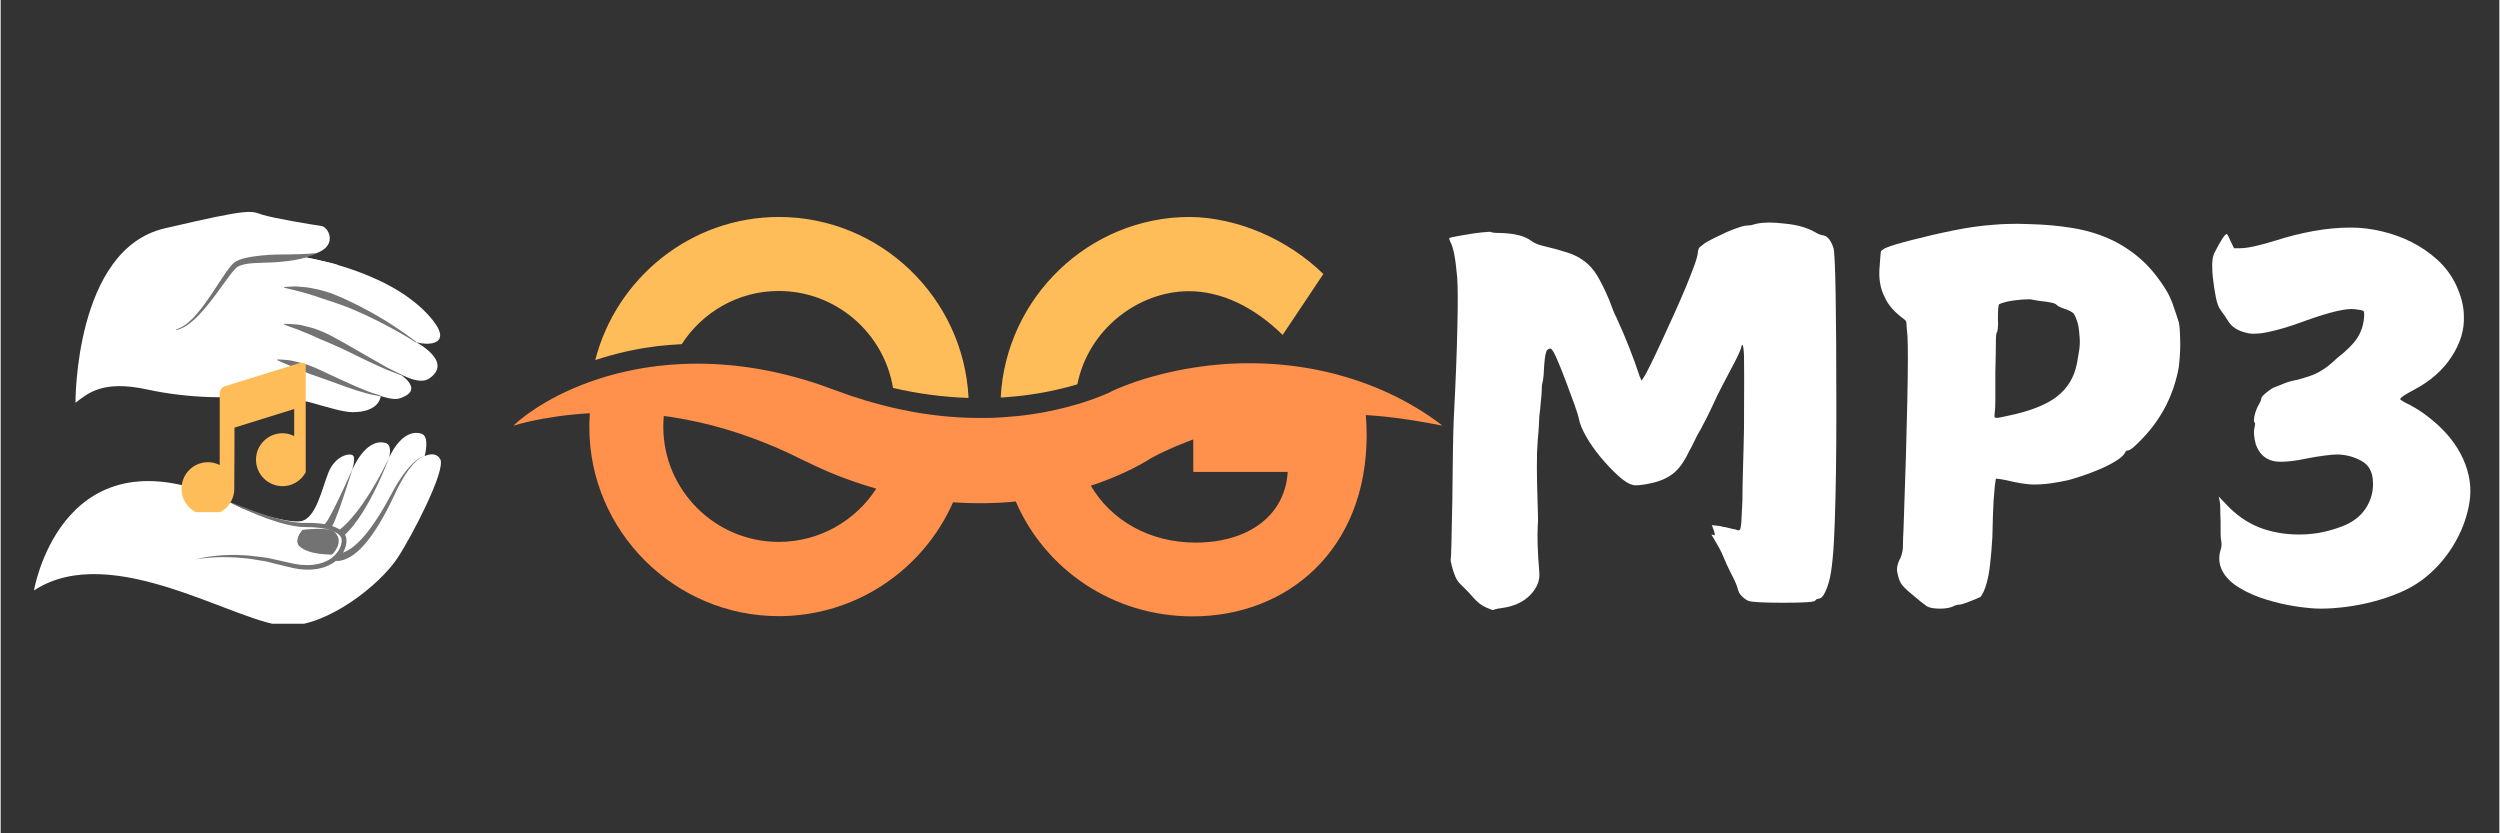
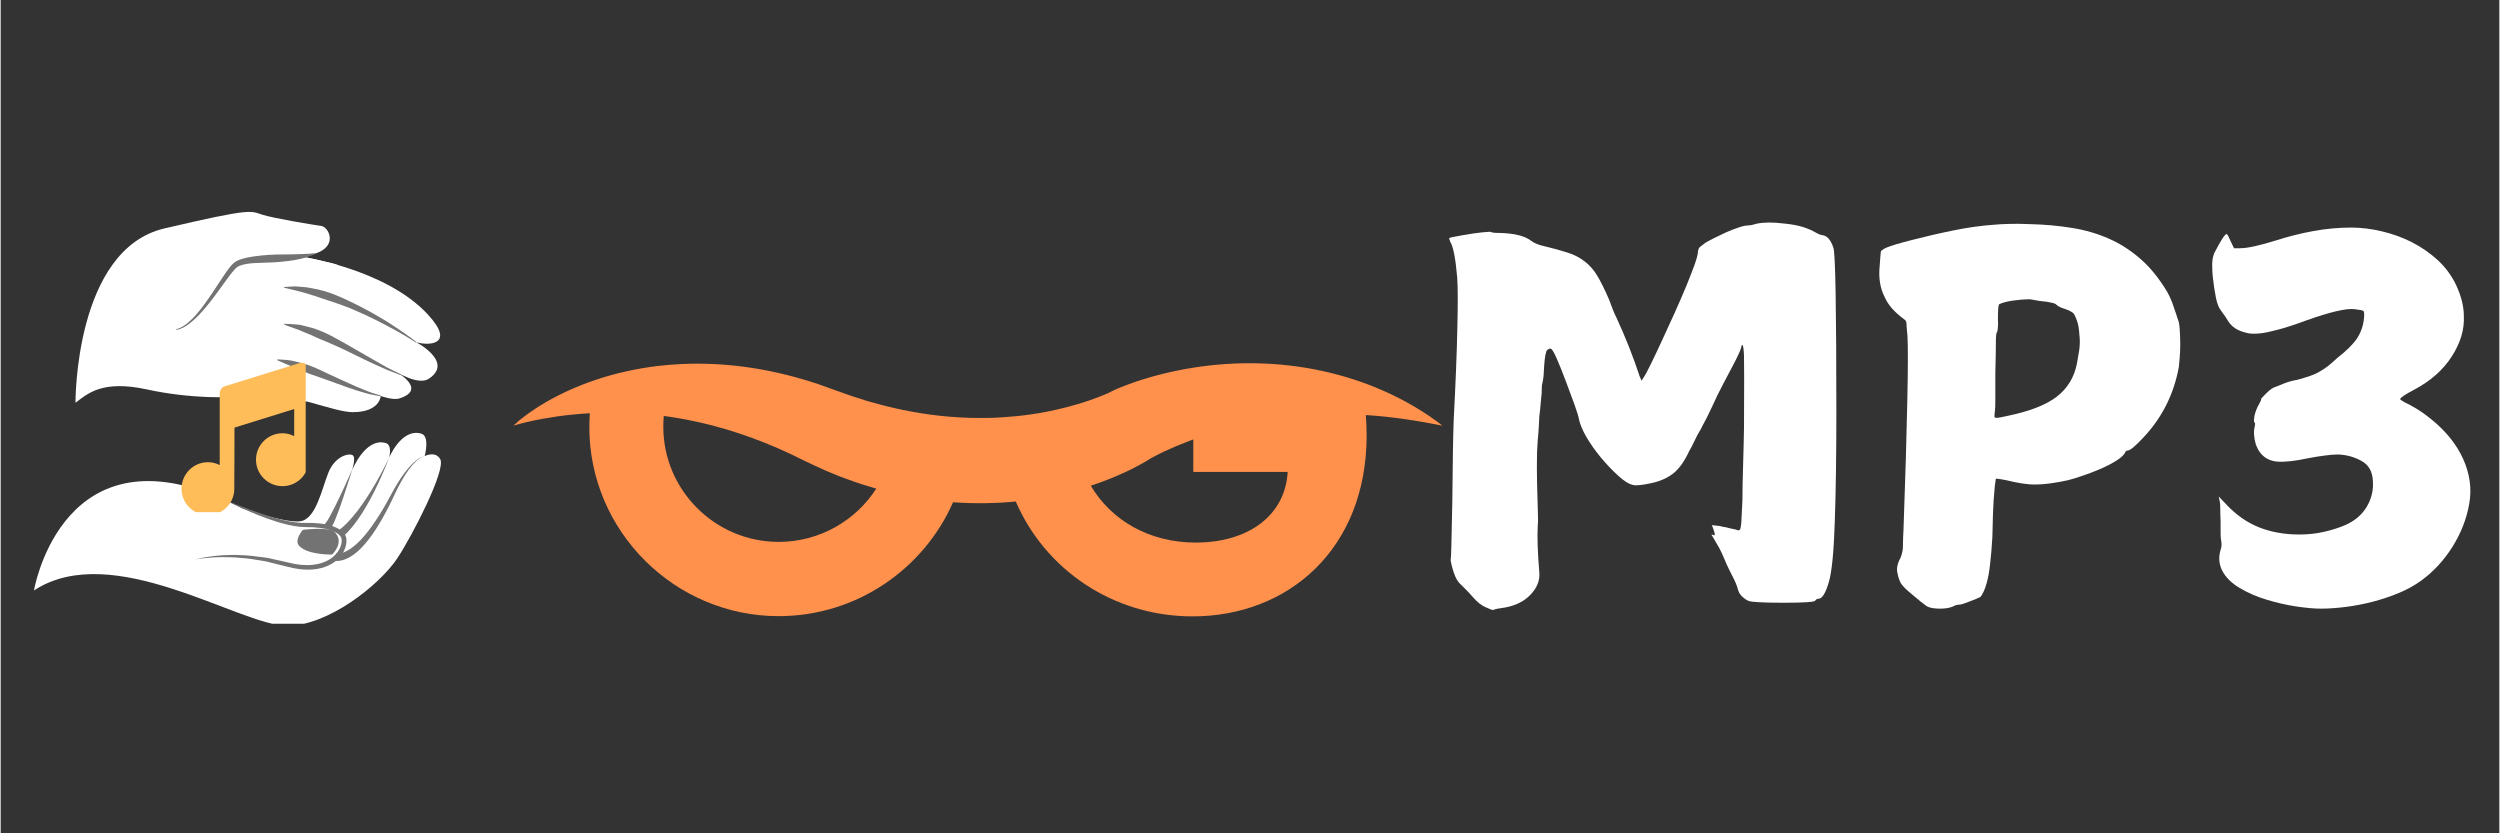
<svg xmlns="http://www.w3.org/2000/svg" width="300" zoomAndPan="magnify" viewBox="0 0 224.88 75" height="100" preserveAspectRatio="xMidYMid meet" version="1.0">
  <rect x="0" y="0" width="224.88" height="75" fill="#333333" stroke="none" />
  <defs>
    <g />
    <clipPath id="736d43c96a">
      <path d="M 53 19.469 L 120 19.469 L 120 36 L 53 36 Z M 53 19.469 " clip-rule="nonzero" />
    </clipPath>
    <clipPath id="a4562f3d52">
      <path d="M 46.148 32 L 130 32 L 130 55.449 L 46.148 55.449 Z M 46.148 32 " clip-rule="nonzero" />
    </clipPath>
    <clipPath id="c81de3f5d1">
      <path d="M 3 38 L 40 38 L 40 56.137 L 3 56.137 Z M 3 38 " clip-rule="nonzero" />
    </clipPath>
    <clipPath id="5f15bae995">
      <path d="M 16.211 32.602 L 27.453 32.602 L 27.453 46.094 L 16.211 46.094 Z M 16.211 32.602 " clip-rule="nonzero" />
    </clipPath>
  </defs>
  <g clip-path="url(#736d43c96a)">
-     <path fill="#ffbd59" d="M 87.109 35.812 C 84.84 35.742 82.566 35.438 80.312 34.914 C 79.496 29.973 75.188 26.188 70.023 26.188 C 66.371 26.188 63.148 28.098 61.297 30.973 C 60.566 31.008 59.844 31.07 59.125 31.148 C 58.887 31.18 58.645 31.215 58.406 31.25 C 58.168 31.285 57.93 31.312 57.688 31.359 C 57.215 31.449 56.738 31.527 56.27 31.641 C 55.336 31.852 54.414 32.109 53.512 32.41 C 55.402 25.02 62.113 19.527 70.043 19.527 C 79.152 19.527 86.672 26.773 87.109 35.812 Z M 107.027 19.527 C 97.934 19.527 90.461 26.789 90.004 35.777 L 90.355 35.758 C 91.145 35.699 91.934 35.625 92.715 35.504 C 93.109 35.453 93.496 35.379 93.887 35.316 C 94.273 35.238 94.66 35.164 95.043 35.074 C 95.672 34.938 96.293 34.77 96.902 34.59 C 97.902 29.578 102.449 26.207 106.945 26.207 C 109.879 26.207 112.812 27.633 115.379 30.141 L 119.043 24.66 C 115.828 21.523 111.285 19.566 107.027 19.527 Z M 107.027 19.527 " fill-opacity="1" fill-rule="nonzero" />
-   </g>
+     </g>
  <g clip-path="url(#a4562f3d52)">
    <path fill="#ff914d" d="M 129.762 38.309 C 128.305 37.172 126.691 36.215 124.988 35.414 C 123.281 34.617 121.477 33.988 119.613 33.539 C 115.879 32.637 111.922 32.457 108.035 32.988 C 107.551 33.055 107.062 33.133 106.578 33.219 C 106.094 33.312 105.609 33.406 105.129 33.516 C 104.164 33.742 103.203 34.004 102.242 34.324 C 101.766 34.492 101.285 34.66 100.793 34.863 L 100.418 35.02 L 100.223 35.105 L 100.113 35.156 L 99.996 35.215 L 99.922 35.258 L 99.848 35.297 C 99.836 35.301 99.836 35.301 99.828 35.305 L 99.789 35.324 L 99.688 35.371 L 99.453 35.473 C 99.129 35.613 98.777 35.75 98.418 35.879 C 98.062 36.016 97.691 36.137 97.32 36.254 C 97.184 36.301 97.047 36.34 96.906 36.379 C 96.297 36.559 95.676 36.727 95.047 36.863 C 94.664 36.953 94.277 37.027 93.891 37.105 C 93.5 37.168 93.113 37.246 92.719 37.293 C 91.938 37.414 91.148 37.488 90.359 37.543 L 90.008 37.566 L 89.766 37.578 L 89.469 37.598 L 89.172 37.605 L 88.578 37.617 C 88.379 37.625 88.18 37.613 87.98 37.617 C 87.691 37.617 87.402 37.609 87.113 37.602 C 84.84 37.531 82.566 37.223 80.316 36.699 C 79.699 36.559 79.09 36.398 78.484 36.227 L 77.895 36.062 L 77.312 35.871 C 76.922 35.75 76.527 35.633 76.141 35.488 L 73.566 34.566 C 71.711 33.949 69.805 33.465 67.875 33.152 C 65.938 32.84 63.98 32.695 62.031 32.738 C 61.789 32.742 61.543 32.75 61.297 32.762 C 60.57 32.793 59.844 32.859 59.125 32.938 C 58.887 32.965 58.648 33.004 58.406 33.035 C 58.168 33.07 57.93 33.102 57.691 33.148 C 57.215 33.238 56.742 33.316 56.273 33.43 C 55.336 33.637 54.418 33.895 53.516 34.199 C 52.605 34.504 51.719 34.859 50.859 35.262 C 50 35.664 49.172 36.109 48.379 36.613 C 47.59 37.125 46.82 37.664 46.148 38.309 C 47.035 38.043 47.918 37.848 48.801 37.688 C 49.684 37.527 50.562 37.402 51.438 37.316 C 51.969 37.262 52.496 37.219 53.023 37.191 C 52.996 37.605 52.98 38.023 52.98 38.445 C 52.98 47.797 60.656 55.453 70.023 55.453 C 77.02 55.453 83.07 51.219 85.715 45.203 C 85.953 45.223 86.191 45.238 86.43 45.246 L 87.184 45.277 C 87.438 45.285 87.688 45.285 87.938 45.289 C 88.191 45.289 88.441 45.293 88.695 45.285 L 89.449 45.262 L 89.828 45.25 L 90.207 45.227 L 90.961 45.172 C 91.094 45.16 91.227 45.148 91.359 45.133 C 93.973 51.199 100.051 55.473 107.277 55.473 C 115.832 55.473 122.938 49.465 122.938 39.16 C 122.938 38.57 122.91 37.969 122.863 37.355 C 123.379 37.387 123.895 37.43 124.41 37.48 C 126.168 37.652 127.945 37.949 129.762 38.309 Z M 70.023 48.77 C 64.301 48.77 59.637 44.109 59.637 38.406 C 59.637 38.082 59.652 37.758 59.68 37.438 L 59.793 37.453 C 60 37.477 60.207 37.504 60.414 37.539 L 61.039 37.645 C 61.242 37.672 61.449 37.715 61.656 37.754 C 63.301 38.066 64.906 38.488 66.477 39.012 C 68.047 39.535 69.578 40.148 71.074 40.852 L 72.188 41.395 L 72.488 41.539 L 72.816 41.695 L 73.484 42.008 C 73.926 42.223 74.379 42.406 74.832 42.598 L 75.516 42.875 L 76.211 43.133 C 77.062 43.449 77.926 43.727 78.805 43.977 C 76.953 46.855 73.707 48.77 70.023 48.77 Z M 107.559 48.832 C 103.301 48.832 99.914 46.77 98.113 43.715 C 98.68 43.527 99.242 43.328 99.797 43.102 C 100.27 42.91 100.742 42.715 101.215 42.492 C 101.688 42.273 102.152 42.035 102.633 41.77 C 102.75 41.707 102.875 41.633 102.996 41.562 L 103.191 41.449 L 103.301 41.383 L 103.352 41.352 L 103.359 41.348 C 103.359 41.348 103.355 41.348 103.355 41.348 L 103.316 41.371 C 103.312 41.371 103.305 41.375 103.297 41.379 L 103.312 41.371 L 103.355 41.344 L 103.461 41.281 L 103.695 41.148 C 104.02 40.973 104.375 40.797 104.73 40.629 C 105.445 40.293 106.195 39.977 106.957 39.691 C 107.082 39.641 107.211 39.598 107.336 39.547 L 107.336 42.477 L 115.832 42.477 C 115.605 46.43 112.242 48.832 107.559 48.832 Z M 107.559 48.832 " fill-opacity="1" fill-rule="nonzero" />
  </g>
  <path fill="#ffffff" d="M 6.734 36.25 C 6.734 36.25 6.641 22.457 14.738 20.559 C 22.836 18.66 22.477 18.996 23.574 19.332 C 24.676 19.668 28.082 20.227 28.863 20.336 C 29.645 20.449 30.707 22.793 26.91 23.074 C 26.91 23.074 34.621 24.137 38.469 28.328 C 40.98 31.062 38.496 31.137 37.379 30.789 C 37.379 30.789 40.812 32.566 38.543 34.082 C 37.578 34.727 35.602 33.457 35.602 33.457 C 35.602 33.457 38.449 35.051 35.883 35.859 C 35.293 36.043 34.207 35.637 34.207 35.637 C 34.207 35.637 34.152 37.09 31.695 37.094 C 29.961 37.102 26.141 35.301 23.477 35.578 C 20.812 35.859 17.055 35.895 13.176 35.051 C 9.156 34.176 7.836 35.414 6.734 36.25 " fill-opacity="1" fill-rule="nonzero" />
  <path fill="#ffffff" d="M 20.012 32.754 C 20.535 33.297 20.707 33.852 20.867 34.57 C 20.824 34.367 21.023 34.066 21.09 33.871 C 21.598 32.367 21.578 30.629 21.789 29.062 C 21.973 27.715 22.41 26.062 23.516 25.188 C 24.551 24.367 25.883 23.93 27.191 23.863 C 27.758 23.836 28.328 23.801 28.898 23.793 C 29.199 23.789 29.5 23.812 29.801 23.816 C 30.008 23.816 30.215 23.906 30.418 23.891 C 29.98 23.68 29.465 23.629 28.992 23.512 C 28.426 23.367 27.855 23.23 27.277 23.145 C 26.539 23.035 25.793 23.145 25.051 23.219 C 24.293 23.297 23.52 23.391 22.77 23.453 C 22.148 23.504 21.633 23.531 21.109 23.918 C 20.043 24.703 19.562 26.066 18.875 27.148 C 18.25 28.137 16.809 29.492 15.574 29.551 C 14.945 29.578 14 29.625 13.398 29.449 C 13.113 29.367 12.773 29.109 12.551 28.914 C 12.344 28.734 12.051 28.18 11.703 28.293 C 10.66 28.625 11.973 30.219 12.395 30.555 C 13.035 31.062 13.93 31.082 14.699 31.199 C 15.688 31.348 16.691 31.328 17.68 31.484 C 18.48 31.613 19.379 32.102 20.012 32.754 " fill-opacity="1" fill-rule="nonzero" />
  <path fill="#737373" d="M 15.793 29.629 C 15.793 29.629 15.848 29.613 15.957 29.582 C 16.062 29.547 16.207 29.488 16.387 29.383 C 16.742 29.18 17.195 28.785 17.656 28.246 C 18.121 27.711 18.602 27.031 19.098 26.289 C 19.344 25.914 19.602 25.527 19.859 25.137 C 20.121 24.742 20.383 24.34 20.703 23.953 C 20.855 23.762 21.086 23.551 21.34 23.445 C 21.582 23.332 21.828 23.266 22.066 23.207 C 22.551 23.102 23.02 23.043 23.473 22.992 C 23.922 22.949 24.355 22.918 24.766 22.91 C 25.176 22.902 25.562 22.898 25.918 22.895 C 26.629 22.883 27.219 22.871 27.633 22.844 C 28.047 22.82 28.289 22.793 28.289 22.793 L 28.309 22.855 C 28.309 22.855 28.09 22.969 27.684 23.105 C 27.277 23.242 26.68 23.387 25.961 23.48 C 25.602 23.523 25.211 23.57 24.801 23.598 C 24.391 23.629 23.957 23.633 23.516 23.652 C 23.07 23.66 22.617 23.68 22.172 23.746 C 21.953 23.781 21.734 23.832 21.539 23.906 C 21.348 23.98 21.203 24.086 21.051 24.258 C 20.746 24.598 20.469 24.988 20.191 25.367 C 19.914 25.746 19.641 26.121 19.379 26.484 C 18.844 27.207 18.312 27.867 17.809 28.387 C 17.305 28.906 16.82 29.285 16.438 29.477 C 16.25 29.574 16.086 29.629 15.977 29.656 C 15.867 29.68 15.809 29.691 15.809 29.691 L 15.793 29.629 " fill-opacity="1" fill-rule="nonzero" />
  <path fill="#ffffff" d="M 27.43 36.098 C 27.301 36.082 27.168 36.078 27.055 36.047 C 26.836 35.984 26.621 35.902 26.398 35.844 C 25.172 35.535 23.801 35.422 22.547 35.641 C 22.363 35.672 21.945 35.645 21.797 35.719 C 22.762 35.223 23.547 34.852 24.07 33.859 C 24.465 33.109 24.832 32.324 25.023 31.566 C 25.301 30.465 25.348 29.191 25.383 28.055 C 25.398 27.602 25.078 24.949 25.637 24.758 C 26.094 24.605 26.402 26.66 26.426 26.934 C 26.555 28.52 26.152 30.699 25.473 32.129 C 25.188 32.727 24.68 33.312 24.68 34.004 C 24.676 34.453 24.926 34.797 25.289 35.039 C 25.707 35.316 26.195 35.547 26.66 35.734 C 27.004 35.875 27.344 35.996 27.672 36.168 C 27.602 36.129 27.516 36.109 27.43 36.098 " fill-opacity="1" fill-rule="nonzero" />
  <path fill="#737373" d="M 37.359 30.816 C 37.359 30.816 36.68 30.371 35.621 29.777 C 34.555 29.191 33.121 28.434 31.633 27.82 C 31.262 27.664 30.883 27.527 30.512 27.387 C 30.141 27.262 29.77 27.141 29.414 27.02 C 29.059 26.91 28.719 26.785 28.395 26.676 C 28.066 26.582 27.758 26.48 27.469 26.387 C 27.18 26.316 26.914 26.242 26.68 26.176 C 26.441 26.102 26.234 26.078 26.062 26.027 C 25.715 25.953 25.512 25.898 25.512 25.898 L 25.516 25.832 C 25.516 25.832 25.719 25.809 26.082 25.793 C 26.262 25.789 26.484 25.762 26.734 25.789 C 26.988 25.809 27.27 25.832 27.582 25.863 C 27.887 25.914 28.219 25.98 28.566 26.051 C 28.914 26.129 29.27 26.246 29.641 26.359 C 30.004 26.496 30.375 26.645 30.746 26.805 C 31.109 26.98 31.488 27.145 31.852 27.332 C 32.219 27.52 32.59 27.691 32.941 27.891 C 33.293 28.082 33.641 28.273 33.969 28.469 C 34.637 28.848 35.234 29.238 35.742 29.578 C 36.758 30.262 37.398 30.762 37.398 30.762 L 37.359 30.816 " fill-opacity="1" fill-rule="nonzero" />
  <path fill="#737373" d="M 36.02 33.77 C 36.02 33.77 35.852 33.703 35.555 33.59 C 35.266 33.469 34.836 33.332 34.344 33.098 C 34.098 32.988 33.828 32.867 33.547 32.738 C 33.258 32.613 32.973 32.465 32.664 32.32 C 32.059 32.023 31.414 31.707 30.766 31.395 C 30.441 31.25 30.113 31.105 29.793 30.961 C 29.469 30.816 29.156 30.68 28.844 30.562 C 28.539 30.434 28.25 30.293 27.973 30.168 C 27.691 30.059 27.426 29.949 27.184 29.844 C 26.938 29.738 26.715 29.633 26.508 29.578 C 26.305 29.512 26.125 29.449 25.977 29.391 C 25.684 29.285 25.512 29.211 25.512 29.211 L 25.52 29.145 C 25.52 29.145 25.699 29.141 26.02 29.16 C 26.18 29.164 26.375 29.18 26.602 29.199 C 26.828 29.211 27.074 29.262 27.344 29.332 C 27.609 29.398 27.898 29.473 28.203 29.562 C 28.504 29.656 28.809 29.789 29.125 29.922 C 29.438 30.062 29.758 30.211 30.066 30.395 C 30.379 30.566 30.695 30.742 31.012 30.918 C 32.27 31.637 33.508 32.363 34.445 32.887 C 34.906 33.16 35.324 33.336 35.602 33.484 C 35.883 33.625 36.043 33.707 36.043 33.707 L 36.02 33.77 " fill-opacity="1" fill-rule="nonzero" />
  <path fill="#737373" d="M 34.199 35.668 C 34.199 35.668 34.047 35.641 33.781 35.59 C 33.648 35.562 33.488 35.531 33.301 35.496 C 33.117 35.465 32.914 35.391 32.688 35.332 C 32.234 35.211 31.715 35.043 31.168 34.848 C 30.617 34.656 30.043 34.434 29.461 34.227 C 28.879 34.02 28.301 33.816 27.754 33.629 C 27.488 33.527 27.23 33.414 26.992 33.312 C 26.746 33.219 26.52 33.121 26.309 33.027 C 26.098 32.938 25.906 32.844 25.734 32.785 C 25.559 32.715 25.41 32.652 25.285 32.594 C 25.035 32.488 24.891 32.414 24.891 32.414 L 24.902 32.348 C 24.902 32.348 25.059 32.344 25.336 32.367 C 25.609 32.383 26.016 32.402 26.469 32.52 C 26.699 32.57 26.945 32.629 27.207 32.703 C 27.469 32.77 27.73 32.875 28.004 32.977 C 28.273 33.09 28.555 33.199 28.828 33.336 C 29.105 33.465 29.383 33.598 29.664 33.73 C 30.227 33.984 30.785 34.254 31.312 34.484 C 31.84 34.719 32.328 34.941 32.758 35.102 C 32.973 35.184 33.16 35.277 33.344 35.328 C 33.523 35.387 33.68 35.434 33.809 35.477 C 34.066 35.555 34.215 35.602 34.215 35.602 L 34.199 35.668 " fill-opacity="1" fill-rule="nonzero" />
  <g clip-path="url(#c81de3f5d1)">
    <path fill="#ffffff" d="M 2.996 53.141 C 2.996 53.141 3.004 53.098 3.02 53.023 C 3.301 51.594 6.457 37.809 21.719 45.742 C 21.719 45.742 25.555 47.098 26.961 46.914 C 28.367 46.73 28.891 44.055 29.492 42.543 C 30.094 41.031 31.379 40.746 31.691 40.98 C 32.004 41.211 31.613 42.352 31.613 42.352 C 31.613 42.352 32.801 39.348 34.652 39.871 C 35.281 40.051 34.961 41.188 34.961 41.188 C 34.961 41.188 36.062 38.52 37.848 39.023 C 38.66 39.254 38.16 41.047 38.16 41.047 C 38.16 41.047 39.129 40.551 39.562 41.328 C 40.098 42.289 37.055 48.191 35.715 50.219 C 34.094 52.672 29.434 56.336 25.781 56.32 C 21.484 56.301 10.07 48.504 2.996 53.141 " fill-opacity="1" fill-rule="nonzero" />
  </g>
  <path fill="#737373" d="M 27.199 47.684 C 27.199 47.684 26.367 48.621 26.879 49.145 C 27.691 49.969 29.828 49.91 29.828 49.91 C 29.828 49.91 31.004 48.816 30.055 47.879 C 29.555 47.387 27.199 47.684 27.199 47.684 " fill-opacity="1" fill-rule="nonzero" />
  <path fill="#737373" d="M 17.516 50.355 C 17.516 50.355 17.613 50.324 17.805 50.281 C 17.992 50.23 18.273 50.172 18.633 50.117 C 18.992 50.059 19.434 50.012 19.938 49.973 C 20.445 49.957 21.02 49.914 21.645 49.965 C 22.273 49.973 22.945 50.07 23.656 50.16 C 24.016 50.191 24.371 50.297 24.742 50.371 C 25.109 50.453 25.48 50.535 25.863 50.621 C 26.242 50.723 26.617 50.789 27 50.832 C 27.383 50.863 27.777 50.879 28.164 50.824 C 28.93 50.734 29.703 50.426 30.195 49.84 C 30.441 49.555 30.625 49.211 30.68 48.848 C 30.684 48.766 30.703 48.648 30.695 48.594 C 30.688 48.551 30.688 48.48 30.672 48.453 C 30.66 48.426 30.648 48.395 30.641 48.367 C 30.57 48.23 30.445 48.109 30.301 48.004 C 29.672 47.617 28.852 47.5 28.105 47.453 C 27.914 47.445 27.727 47.438 27.539 47.441 C 27.332 47.438 27.16 47.434 26.965 47.418 C 26.57 47.379 26.207 47.312 25.855 47.23 C 25.148 47.066 24.504 46.855 23.918 46.645 C 22.738 46.219 21.801 45.77 21.145 45.465 C 20.488 45.148 20.117 44.969 20.117 44.969 C 20.117 44.969 20.504 45.121 21.176 45.387 C 21.852 45.656 22.82 46.023 23.996 46.406 C 24.586 46.594 25.23 46.777 25.922 46.91 C 26.266 46.977 26.625 47.027 26.977 47.055 C 27.156 47.059 27.359 47.059 27.535 47.062 C 27.727 47.055 27.926 47.059 28.125 47.066 C 28.914 47.113 29.75 47.195 30.531 47.66 C 30.719 47.789 30.902 47.949 31.023 48.184 C 31.051 48.25 31.074 48.316 31.094 48.387 C 31.113 48.453 31.109 48.492 31.121 48.547 C 31.137 48.699 31.109 48.789 31.105 48.91 C 31.043 49.371 30.828 49.789 30.535 50.133 C 29.938 50.82 29.051 51.152 28.211 51.238 C 27.789 51.289 27.367 51.27 26.957 51.23 C 26.543 51.18 26.141 51.098 25.77 50.996 C 25.395 50.906 25.023 50.812 24.66 50.723 C 24.301 50.641 23.953 50.523 23.602 50.48 C 22.906 50.363 22.246 50.246 21.629 50.215 C 21.016 50.148 20.449 50.152 19.945 50.141 C 19.441 50.148 19.004 50.164 18.645 50.203 C 18.285 50.238 18 50.27 17.809 50.305 C 17.617 50.332 17.516 50.355 17.516 50.355 " fill-opacity="1" fill-rule="nonzero" />
  <path fill="#737373" d="M 31.66 42.207 C 31.66 42.207 31.246 43.574 30.785 44.926 C 30.555 45.602 30.316 46.277 30.102 46.781 C 30.047 46.906 29.996 47.023 29.953 47.125 C 29.91 47.23 29.844 47.328 29.801 47.406 C 29.707 47.562 29.652 47.652 29.652 47.652 L 29.16 47.199 C 29.16 47.199 29.203 47.141 29.277 47.035 C 29.316 46.98 29.367 46.93 29.418 46.84 C 29.469 46.746 29.527 46.645 29.594 46.531 C 29.855 46.078 30.168 45.438 30.477 44.797 C 31.09 43.516 31.66 42.207 31.66 42.207 " fill-opacity="1" fill-rule="nonzero" />
  <path fill="#737373" d="M 34.961 41.188 C 34.961 41.188 34.258 43.09 33.289 44.883 C 33.047 45.336 32.789 45.773 32.531 46.184 C 32.273 46.586 32.012 46.957 31.77 47.262 C 31.652 47.418 31.527 47.551 31.426 47.672 C 31.324 47.797 31.223 47.895 31.141 47.977 C 30.973 48.141 30.875 48.234 30.875 48.234 L 30.449 47.715 C 30.449 47.715 30.543 47.637 30.703 47.504 C 30.785 47.438 30.883 47.359 30.988 47.25 C 31.094 47.145 31.215 47.031 31.34 46.895 C 31.59 46.625 31.871 46.293 32.156 45.922 C 32.438 45.547 32.727 45.137 33 44.715 C 34.102 43.027 34.961 41.188 34.961 41.188 " fill-opacity="1" fill-rule="nonzero" />
  <path fill="#737373" d="M 38.16 41.047 C 38.16 41.047 37.961 41.074 37.684 41.273 C 37.406 41.473 37.059 41.816 36.715 42.289 C 36.375 42.762 36.027 43.348 35.699 44 C 35.387 44.652 35.055 45.371 34.684 46.062 C 33.945 47.449 33.074 48.793 32.141 49.617 C 31.684 50.027 31.199 50.293 30.82 50.402 C 30.629 50.457 30.473 50.477 30.363 50.488 C 30.254 50.492 30.195 50.496 30.195 50.496 L 30.207 49.824 C 30.207 49.824 30.25 49.824 30.324 49.824 C 30.398 49.824 30.508 49.812 30.648 49.781 C 30.934 49.715 31.34 49.527 31.77 49.176 C 32.648 48.484 33.574 47.215 34.367 45.883 C 34.77 45.219 35.117 44.527 35.484 43.883 C 35.855 43.242 36.242 42.672 36.621 42.215 C 36.996 41.758 37.371 41.43 37.664 41.246 C 37.957 41.062 38.16 41.047 38.16 41.047 " fill-opacity="1" fill-rule="nonzero" />
-   <path fill="#737373" d="M 27.199 47.684 C 27.199 47.684 27.957 48.375 26.879 49.145 C 26.879 49.145 26.367 48.527 27.199 47.684 " fill-opacity="1" fill-rule="nonzero" />
  <g clip-path="url(#5f15bae995)">
    <path fill="#ffbd59" d="M 25.367 38.992 C 24.051 38.992 22.98 40.059 22.98 41.375 C 22.98 42.688 24.051 43.754 25.367 43.754 C 26.633 43.754 27.664 42.758 27.734 41.508 C 27.742 41.465 27.746 33.312 27.746 33.312 C 27.746 33.098 27.648 32.898 27.477 32.773 C 27.309 32.652 27.086 32.617 26.887 32.68 L 20.18 34.762 C 19.902 34.852 19.715 35.105 19.715 35.398 L 19.715 41.855 C 19.391 41.695 19.039 41.598 18.656 41.598 C 17.344 41.598 16.277 42.668 16.277 43.984 C 16.277 45.293 17.344 46.363 18.656 46.363 C 19.93 46.363 20.953 45.363 21.023 44.117 C 21.035 44.074 21.043 38.484 21.043 38.484 L 26.418 36.812 L 26.418 39.25 C 26.102 39.09 25.746 38.992 25.367 38.992 Z M 25.367 38.992 " fill-opacity="1" fill-rule="nonzero" />
  </g>
  <g fill="#ffffff" fill-opacity="1">
    <g transform="translate(127.978, 50.95)">
      <g>
        <path d="M 30.109 -30.828 C 30.441 -30.891 30.805 -30.922 31.203 -30.922 C 31.609 -30.922 32.062 -30.891 32.562 -30.828 C 33.219 -30.766 33.773 -30.66 34.234 -30.516 C 34.691 -30.367 35.066 -30.207 35.359 -30.031 C 35.629 -29.875 35.867 -29.785 36.078 -29.766 C 36.461 -29.672 36.758 -29.297 36.969 -28.641 C 37.145 -28.203 37.234 -23.266 37.234 -13.828 C 37.234 -9.973 37.188 -6.711 37.094 -4.047 C 37.008 -1.316 36.832 0.504 36.562 1.422 C 36.27 2.43 35.957 2.938 35.625 2.938 C 35.508 2.938 35.41 2.992 35.328 3.109 C 35.266 3.234 34.312 3.297 32.469 3.297 C 31.52 3.297 30.789 3.281 30.281 3.25 C 29.781 3.219 29.488 3.188 29.406 3.156 C 29.195 3.094 28.973 2.945 28.734 2.719 C 28.617 2.594 28.535 2.484 28.484 2.391 C 28.441 2.305 28.406 2.211 28.375 2.109 C 28.352 2.004 28.316 1.883 28.266 1.75 C 28.223 1.625 28.145 1.441 28.031 1.203 C 27.875 0.898 27.723 0.598 27.578 0.297 C 27.43 0.004 27.285 -0.316 27.141 -0.672 C 26.984 -1.055 26.832 -1.379 26.688 -1.641 C 26.539 -1.91 26.41 -2.133 26.297 -2.312 C 26.086 -2.664 25.984 -2.844 25.984 -2.844 C 26.035 -2.844 26.094 -2.828 26.156 -2.797 C 26.25 -2.773 26.297 -2.773 26.297 -2.797 C 26.297 -2.922 26.254 -3.094 26.172 -3.312 C 26.098 -3.531 26.047 -3.656 26.016 -3.688 L 26.734 -3.609 L 26.781 -3.609 C 26.844 -3.578 26.938 -3.551 27.062 -3.531 C 27.195 -3.52 27.367 -3.484 27.578 -3.422 C 27.723 -3.391 27.863 -3.359 28 -3.328 C 28.133 -3.305 28.234 -3.281 28.297 -3.25 C 28.504 -3.156 28.617 -3.273 28.641 -3.609 C 28.672 -3.754 28.691 -4.008 28.703 -4.375 C 28.723 -4.75 28.75 -5.273 28.781 -5.953 C 28.781 -6.348 28.785 -6.832 28.797 -7.406 C 28.816 -7.988 28.832 -8.582 28.844 -9.188 C 28.863 -9.789 28.879 -10.379 28.891 -10.953 C 28.91 -11.535 28.922 -12.02 28.922 -12.406 C 28.941 -16.238 28.941 -18.422 28.922 -18.953 C 28.891 -19.578 28.844 -19.891 28.781 -19.891 C 28.719 -19.891 28.688 -19.844 28.688 -19.75 C 28.688 -19.719 28.648 -19.602 28.578 -19.406 C 28.504 -19.219 28.363 -18.914 28.156 -18.5 C 27.77 -17.758 27.398 -17.055 27.047 -16.391 C 26.691 -15.723 26.363 -15.051 26.062 -14.375 C 25.945 -14.133 25.82 -13.875 25.688 -13.594 C 25.551 -13.312 25.367 -12.961 25.141 -12.547 C 25.109 -12.453 25.031 -12.305 24.906 -12.109 C 24.789 -11.922 24.68 -11.719 24.578 -11.5 C 24.473 -11.281 24.367 -11.066 24.266 -10.859 C 24.16 -10.648 24.078 -10.5 24.016 -10.406 C 23.578 -9.457 23.098 -8.773 22.578 -8.359 C 22.055 -7.941 21.395 -7.645 20.594 -7.469 C 19.758 -7.289 19.211 -7.234 18.953 -7.297 C 18.566 -7.379 18.113 -7.66 17.594 -8.141 C 17.07 -8.617 16.555 -9.16 16.047 -9.766 C 15.547 -10.367 15.109 -10.988 14.734 -11.625 C 14.367 -12.27 14.145 -12.812 14.062 -13.25 C 14.031 -13.457 13.895 -13.895 13.656 -14.562 C 13.414 -15.227 13.156 -15.93 12.875 -16.672 C 12.594 -17.422 12.328 -18.082 12.078 -18.656 C 11.828 -19.238 11.641 -19.547 11.516 -19.578 C 11.398 -19.578 11.297 -19.531 11.203 -19.438 C 11.086 -19.32 11 -18.863 10.938 -18.062 C 10.914 -17.406 10.875 -16.93 10.812 -16.641 C 10.781 -16.516 10.754 -16.395 10.734 -16.281 C 10.723 -16.164 10.719 -16.02 10.719 -15.844 C 10.719 -15.656 10.707 -15.473 10.688 -15.297 C 10.676 -15.117 10.656 -14.914 10.625 -14.688 C 10.602 -14.32 10.562 -13.922 10.5 -13.484 C 10.5 -13.359 10.484 -13.039 10.453 -12.531 C 10.422 -12.031 10.391 -11.633 10.359 -11.344 C 10.336 -11.07 10.316 -10.723 10.297 -10.297 C 10.285 -9.867 10.281 -9.41 10.281 -8.922 C 10.281 -8.43 10.285 -7.957 10.297 -7.5 C 10.316 -7.039 10.328 -6.66 10.328 -6.359 C 10.348 -5.68 10.363 -5.117 10.375 -4.672 C 10.395 -4.223 10.391 -3.879 10.359 -3.641 C 10.305 -2.609 10.352 -1.203 10.5 0.578 C 10.562 1.285 10.297 1.953 9.703 2.578 C 9.078 3.234 8.203 3.633 7.078 3.781 C 6.836 3.812 6.664 3.844 6.562 3.875 C 6.457 3.906 6.375 3.93 6.312 3.953 C 6.258 3.953 6.047 3.867 5.672 3.703 C 5.297 3.547 4.906 3.234 4.5 2.766 C 4.289 2.523 4.102 2.32 3.938 2.156 C 3.77 1.988 3.613 1.832 3.469 1.688 C 3.258 1.508 3.082 1.258 2.938 0.938 C 2.82 0.664 2.719 0.348 2.625 -0.016 C 2.531 -0.391 2.5 -0.594 2.531 -0.625 C 2.562 -0.656 2.609 -2.422 2.672 -5.922 C 2.703 -9.422 2.742 -11.836 2.797 -13.172 C 2.973 -16.578 3.082 -19.348 3.125 -21.484 C 3.176 -23.617 3.172 -25.117 3.109 -25.984 C 2.961 -27.703 2.754 -28.77 2.484 -29.188 C 2.398 -29.395 2.375 -29.508 2.406 -29.531 C 2.438 -29.562 2.805 -29.641 3.516 -29.766 C 4.348 -29.91 4.941 -30 5.297 -30.031 C 5.828 -30.082 6.109 -30.098 6.141 -30.078 C 6.203 -30.016 6.469 -29.984 6.938 -29.984 C 8.27 -29.953 9.219 -29.711 9.781 -29.266 C 10.082 -29.055 10.426 -28.91 10.812 -28.828 C 11.695 -28.617 12.438 -28.414 13.031 -28.219 C 13.625 -28.031 14.133 -27.77 14.562 -27.438 C 15 -27.113 15.379 -26.688 15.703 -26.156 C 16.023 -25.625 16.379 -24.91 16.766 -24.016 C 16.922 -23.629 17.047 -23.301 17.141 -23.031 C 17.242 -22.77 17.344 -22.551 17.438 -22.375 C 18.27 -20.562 18.969 -18.797 19.531 -17.078 L 19.703 -16.688 L 19.844 -16.906 C 20.02 -17.164 20.254 -17.598 20.547 -18.203 C 20.848 -18.816 21.176 -19.508 21.531 -20.281 C 21.883 -21.051 22.254 -21.859 22.641 -22.703 C 23.023 -23.555 23.375 -24.359 23.688 -25.109 C 24 -25.867 24.258 -26.535 24.469 -27.109 C 24.676 -27.691 24.781 -28.102 24.781 -28.344 C 24.812 -28.52 24.867 -28.645 24.953 -28.719 C 25.047 -28.789 25.207 -28.914 25.438 -29.094 C 25.625 -29.207 25.895 -29.352 26.25 -29.531 C 26.602 -29.707 26.961 -29.879 27.328 -30.047 C 27.703 -30.211 28.066 -30.352 28.422 -30.469 C 28.773 -30.594 29.055 -30.656 29.266 -30.656 C 29.328 -30.656 29.43 -30.664 29.578 -30.688 C 29.723 -30.719 29.898 -30.766 30.109 -30.828 Z M 30.109 -30.828 " />
      </g>
    </g>
  </g>
  <g fill="#ffffff" fill-opacity="1">
    <g transform="translate(168.27, 50.95)">
      <g>
        <path d="M 14.812 -23.938 C 14.664 -23.969 14.555 -23.988 14.484 -24 C 14.41 -24.008 14.344 -24.016 14.281 -24.016 C 13.895 -24.016 13.43 -23.977 12.891 -23.906 C 12.359 -23.832 11.93 -23.723 11.609 -23.578 C 11.523 -23.547 11.484 -23.113 11.484 -22.281 C 11.504 -21.863 11.5 -21.555 11.469 -21.359 C 11.445 -21.172 11.422 -21.066 11.391 -21.047 C 11.328 -20.984 11.297 -20.645 11.297 -20.031 C 11.297 -19.426 11.281 -18.547 11.25 -17.391 C 11.25 -16.41 11.25 -15.613 11.25 -15 C 11.25 -14.395 11.234 -14.02 11.203 -13.875 C 11.18 -13.695 11.172 -13.562 11.172 -13.469 C 11.172 -13.383 11.242 -13.344 11.391 -13.344 C 11.473 -13.344 11.586 -13.359 11.734 -13.391 C 11.891 -13.422 12.086 -13.461 12.328 -13.516 C 14.336 -13.93 15.82 -14.508 16.781 -15.25 C 17.75 -16 18.352 -16.992 18.594 -18.234 C 18.656 -18.566 18.723 -18.961 18.797 -19.422 C 18.867 -19.879 18.875 -20.359 18.812 -20.859 C 18.781 -21.367 18.711 -21.766 18.609 -22.047 C 18.516 -22.328 18.422 -22.539 18.328 -22.688 C 18.211 -22.863 17.867 -23.039 17.297 -23.219 C 17.035 -23.312 16.832 -23.43 16.688 -23.578 C 16.594 -23.641 16.473 -23.68 16.328 -23.703 C 16.18 -23.734 16.02 -23.766 15.844 -23.797 C 15.633 -23.828 15.445 -23.848 15.281 -23.859 C 15.113 -23.879 14.957 -23.906 14.812 -23.938 Z M 11.25 -30.734 C 11.582 -30.766 11.992 -30.785 12.484 -30.797 C 12.973 -30.816 13.57 -30.812 14.281 -30.781 C 15.676 -30.75 16.961 -30.633 18.141 -30.438 C 19.328 -30.25 20.426 -29.93 21.438 -29.484 C 22.445 -29.047 23.391 -28.445 24.266 -27.688 C 25.141 -26.938 25.945 -25.953 26.688 -24.734 C 26.926 -24.316 27.125 -23.867 27.281 -23.391 C 27.445 -22.922 27.609 -22.438 27.766 -21.938 C 27.816 -21.727 27.848 -21.438 27.859 -21.062 C 27.879 -20.688 27.891 -20.305 27.891 -19.922 C 27.891 -19.535 27.875 -19.156 27.844 -18.781 C 27.812 -18.414 27.785 -18.129 27.766 -17.922 C 27.316 -15.461 26.25 -13.344 24.562 -11.562 C 23.844 -10.789 23.379 -10.406 23.172 -10.406 C 23.086 -10.406 23.016 -10.363 22.953 -10.281 C 22.867 -10.039 22.602 -9.781 22.156 -9.5 C 21.707 -9.219 21.203 -8.957 20.641 -8.719 C 20.078 -8.477 19.523 -8.27 18.984 -8.094 C 18.453 -7.914 18.055 -7.797 17.797 -7.734 C 17.285 -7.617 16.77 -7.523 16.25 -7.453 C 15.738 -7.379 15.227 -7.344 14.719 -7.344 C 14.301 -7.344 13.723 -7.414 12.984 -7.562 C 12.367 -7.707 11.941 -7.797 11.703 -7.828 L 11.297 -7.875 L 11.203 -7.203 C 11.18 -6.961 11.145 -6.523 11.094 -5.891 C 11.051 -5.254 11.016 -4.164 10.984 -2.625 C 10.93 -1.707 10.863 -0.898 10.781 -0.203 C 10.707 0.492 10.598 1.094 10.453 1.594 C 10.305 2.102 10.129 2.492 9.922 2.766 C 9.828 2.816 9.691 2.879 9.516 2.953 C 9.336 3.023 9.148 3.098 8.953 3.172 C 8.766 3.254 8.582 3.32 8.406 3.375 C 8.227 3.438 8.094 3.469 8 3.469 C 7.82 3.469 7.629 3.523 7.422 3.641 C 7.273 3.703 7.102 3.75 6.906 3.781 C 6.719 3.812 6.504 3.828 6.266 3.828 C 6.035 3.828 5.816 3.812 5.609 3.781 C 5.398 3.75 5.223 3.691 5.078 3.609 C 4.773 3.398 4.328 3.039 3.734 2.531 C 3.203 2.094 2.867 1.754 2.734 1.516 C 2.598 1.273 2.488 0.914 2.406 0.438 C 2.375 0.145 2.445 -0.191 2.625 -0.578 C 2.719 -0.723 2.773 -0.852 2.797 -0.969 C 2.828 -1.094 2.859 -1.211 2.891 -1.328 C 2.922 -1.453 2.938 -1.672 2.938 -1.984 C 2.938 -2.297 2.953 -2.719 2.984 -3.25 C 3.16 -8.113 3.273 -11.988 3.328 -14.875 C 3.391 -17.77 3.395 -19.707 3.344 -20.688 C 3.281 -21.332 3.25 -21.723 3.25 -21.859 C 3.25 -21.992 3.188 -22.109 3.062 -22.203 C 2.176 -22.848 1.586 -23.516 1.297 -24.203 C 0.879 -25.004 0.727 -25.953 0.844 -27.047 C 0.875 -27.43 0.895 -27.711 0.906 -27.891 C 0.926 -28.066 0.938 -28.172 0.938 -28.203 C 0.906 -28.348 1.082 -28.504 1.469 -28.672 C 1.852 -28.836 2.625 -29.066 3.781 -29.359 C 5.031 -29.68 6.273 -29.969 7.516 -30.219 C 8.766 -30.477 10.008 -30.648 11.25 -30.734 Z M 11.25 -30.734 " />
      </g>
    </g>
  </g>
  <g fill="#ffffff" fill-opacity="1">
    <g transform="translate(197.311, 50.95)">
      <g>
-         <path d="M 14.234 -30.469 C 15.148 -30.469 16.078 -30.352 17.016 -30.125 C 17.953 -29.906 18.844 -29.582 19.688 -29.156 C 20.531 -28.727 21.301 -28.195 22 -27.562 C 22.695 -26.926 23.254 -26.176 23.672 -25.312 C 24.141 -24.301 24.375 -23.367 24.375 -22.516 C 24.438 -21.297 24.07 -20.078 23.281 -18.859 C 22.5 -17.641 21.352 -16.633 19.844 -15.844 C 19.102 -15.457 18.703 -15.188 18.641 -15.031 C 18.641 -15 18.758 -14.91 19 -14.766 C 19.32 -14.617 19.68 -14.426 20.078 -14.188 C 20.484 -13.945 20.938 -13.625 21.438 -13.219 C 22.77 -12.145 23.734 -10.941 24.328 -9.609 C 24.922 -8.273 25.098 -6.941 24.859 -5.609 C 24.629 -4.273 24.129 -2.988 23.359 -1.75 C 22.586 -0.52 21.648 0.492 20.547 1.297 C 19.953 1.734 19.273 2.109 18.516 2.422 C 17.766 2.734 16.988 2.992 16.188 3.203 C 15.383 3.41 14.578 3.566 13.766 3.672 C 12.953 3.773 12.191 3.828 11.484 3.828 C 10.891 3.828 10.145 3.758 9.25 3.625 C 8.363 3.488 7.484 3.285 6.609 3.016 C 5.734 2.754 4.93 2.406 4.203 1.969 C 3.473 1.539 2.945 1.02 2.625 0.406 C 2.332 -0.188 2.285 -0.812 2.484 -1.469 C 2.578 -1.707 2.594 -1.988 2.531 -2.312 C 2.5 -2.457 2.484 -2.676 2.484 -2.969 C 2.484 -3.27 2.484 -3.629 2.484 -4.047 C 2.461 -4.461 2.453 -4.828 2.453 -5.141 C 2.453 -5.453 2.438 -5.68 2.406 -5.828 L 2.312 -6.266 L 2.984 -5.562 C 3.867 -4.613 4.859 -3.922 5.953 -3.484 C 7.055 -3.055 8.258 -2.844 9.562 -2.844 C 10.363 -2.844 11.117 -2.926 11.828 -3.094 C 12.547 -3.258 13.203 -3.473 13.797 -3.734 C 14.617 -4.117 15.238 -4.664 15.656 -5.375 C 16.07 -6.094 16.25 -6.852 16.188 -7.656 C 16.156 -8.508 15.812 -9.113 15.156 -9.469 C 14.508 -9.832 13.801 -10.023 13.031 -10.047 C 12.707 -10.047 12.32 -10.016 11.875 -9.953 C 11.426 -9.898 10.91 -9.816 10.328 -9.703 C 9.734 -9.578 9.242 -9.492 8.859 -9.453 C 8.473 -9.41 8.145 -9.391 7.875 -9.391 C 6.781 -9.391 6.039 -9.906 5.656 -10.938 C 5.469 -11.594 5.438 -12.145 5.562 -12.594 C 5.594 -12.77 5.594 -12.875 5.562 -12.906 C 5.469 -12.926 5.457 -13.129 5.531 -13.516 C 5.613 -13.898 5.754 -14.258 5.953 -14.594 C 6.078 -14.801 6.141 -14.961 6.141 -15.078 C 6.141 -15.172 6.266 -15.328 6.516 -15.547 C 6.766 -15.766 7.008 -15.938 7.25 -16.062 C 7.602 -16.207 7.957 -16.348 8.312 -16.484 C 8.676 -16.617 9.035 -16.711 9.391 -16.766 C 9.828 -16.891 10.203 -17.004 10.516 -17.109 C 10.828 -17.211 11.109 -17.336 11.359 -17.484 C 11.617 -17.629 11.875 -17.797 12.125 -17.984 C 12.375 -18.18 12.66 -18.43 12.984 -18.734 C 13.816 -19.379 14.41 -19.969 14.766 -20.5 C 15.117 -21.039 15.328 -21.648 15.391 -22.328 C 15.422 -22.68 15.406 -22.891 15.344 -22.953 C 15.289 -23.016 15.023 -23.07 14.547 -23.125 C 13.805 -23.219 12.352 -22.879 10.188 -22.109 C 9.145 -21.723 8.281 -21.441 7.594 -21.266 C 6.914 -21.086 6.414 -20.984 6.094 -20.953 C 5.5 -20.891 5.066 -20.906 4.797 -21 C 4.023 -21.176 3.477 -21.531 3.156 -22.062 C 2.977 -22.363 2.789 -22.641 2.594 -22.891 C 2.406 -23.141 2.281 -23.367 2.219 -23.578 C 2.164 -23.723 2.113 -23.914 2.062 -24.156 C 2.02 -24.395 1.969 -24.691 1.906 -25.047 C 1.852 -25.398 1.812 -25.723 1.781 -26.016 C 1.75 -26.316 1.734 -26.586 1.734 -26.828 C 1.703 -27.359 1.758 -27.801 1.906 -28.156 C 2.5 -29.312 2.875 -29.891 3.031 -29.891 C 3.082 -29.891 3.195 -29.68 3.375 -29.266 L 3.688 -28.609 L 4.219 -28.609 C 4.551 -28.609 4.984 -28.664 5.516 -28.781 C 6.047 -28.895 6.695 -29.07 7.469 -29.312 C 8.57 -29.664 9.691 -29.945 10.828 -30.156 C 11.973 -30.363 13.109 -30.469 14.234 -30.469 Z M 14.234 -30.469 " />
+         <path d="M 14.234 -30.469 C 15.148 -30.469 16.078 -30.352 17.016 -30.125 C 17.953 -29.906 18.844 -29.582 19.688 -29.156 C 20.531 -28.727 21.301 -28.195 22 -27.562 C 22.695 -26.926 23.254 -26.176 23.672 -25.312 C 24.141 -24.301 24.375 -23.367 24.375 -22.516 C 24.438 -21.297 24.07 -20.078 23.281 -18.859 C 22.5 -17.641 21.352 -16.633 19.844 -15.844 C 19.102 -15.457 18.703 -15.188 18.641 -15.031 C 18.641 -15 18.758 -14.91 19 -14.766 C 19.32 -14.617 19.68 -14.426 20.078 -14.188 C 20.484 -13.945 20.938 -13.625 21.438 -13.219 C 22.77 -12.145 23.734 -10.941 24.328 -9.609 C 24.922 -8.273 25.098 -6.941 24.859 -5.609 C 24.629 -4.273 24.129 -2.988 23.359 -1.75 C 22.586 -0.52 21.648 0.492 20.547 1.297 C 19.953 1.734 19.273 2.109 18.516 2.422 C 17.766 2.734 16.988 2.992 16.188 3.203 C 15.383 3.41 14.578 3.566 13.766 3.672 C 12.953 3.773 12.191 3.828 11.484 3.828 C 10.891 3.828 10.145 3.758 9.25 3.625 C 8.363 3.488 7.484 3.285 6.609 3.016 C 5.734 2.754 4.93 2.406 4.203 1.969 C 3.473 1.539 2.945 1.02 2.625 0.406 C 2.332 -0.188 2.285 -0.812 2.484 -1.469 C 2.578 -1.707 2.594 -1.988 2.531 -2.312 C 2.5 -2.457 2.484 -2.676 2.484 -2.969 C 2.484 -3.27 2.484 -3.629 2.484 -4.047 C 2.461 -4.461 2.453 -4.828 2.453 -5.141 C 2.453 -5.453 2.438 -5.68 2.406 -5.828 L 2.312 -6.266 L 2.984 -5.562 C 3.867 -4.613 4.859 -3.922 5.953 -3.484 C 7.055 -3.055 8.258 -2.844 9.562 -2.844 C 10.363 -2.844 11.117 -2.926 11.828 -3.094 C 12.547 -3.258 13.203 -3.473 13.797 -3.734 C 14.617 -4.117 15.238 -4.664 15.656 -5.375 C 16.07 -6.094 16.25 -6.852 16.188 -7.656 C 16.156 -8.508 15.812 -9.113 15.156 -9.469 C 14.508 -9.832 13.801 -10.023 13.031 -10.047 C 12.707 -10.047 12.32 -10.016 11.875 -9.953 C 11.426 -9.898 10.91 -9.816 10.328 -9.703 C 9.734 -9.578 9.242 -9.492 8.859 -9.453 C 8.473 -9.41 8.145 -9.391 7.875 -9.391 C 6.781 -9.391 6.039 -9.906 5.656 -10.938 C 5.469 -11.594 5.438 -12.145 5.562 -12.594 C 5.594 -12.77 5.594 -12.875 5.562 -12.906 C 5.469 -12.926 5.457 -13.129 5.531 -13.516 C 5.613 -13.898 5.754 -14.258 5.953 -14.594 C 6.078 -14.801 6.141 -14.961 6.141 -15.078 C 6.766 -15.766 7.008 -15.938 7.25 -16.062 C 7.602 -16.207 7.957 -16.348 8.312 -16.484 C 8.676 -16.617 9.035 -16.711 9.391 -16.766 C 9.828 -16.891 10.203 -17.004 10.516 -17.109 C 10.828 -17.211 11.109 -17.336 11.359 -17.484 C 11.617 -17.629 11.875 -17.797 12.125 -17.984 C 12.375 -18.18 12.66 -18.43 12.984 -18.734 C 13.816 -19.379 14.41 -19.969 14.766 -20.5 C 15.117 -21.039 15.328 -21.648 15.391 -22.328 C 15.422 -22.68 15.406 -22.891 15.344 -22.953 C 15.289 -23.016 15.023 -23.07 14.547 -23.125 C 13.805 -23.219 12.352 -22.879 10.188 -22.109 C 9.145 -21.723 8.281 -21.441 7.594 -21.266 C 6.914 -21.086 6.414 -20.984 6.094 -20.953 C 5.5 -20.891 5.066 -20.906 4.797 -21 C 4.023 -21.176 3.477 -21.531 3.156 -22.062 C 2.977 -22.363 2.789 -22.641 2.594 -22.891 C 2.406 -23.141 2.281 -23.367 2.219 -23.578 C 2.164 -23.723 2.113 -23.914 2.062 -24.156 C 2.02 -24.395 1.969 -24.691 1.906 -25.047 C 1.852 -25.398 1.812 -25.723 1.781 -26.016 C 1.75 -26.316 1.734 -26.586 1.734 -26.828 C 1.703 -27.359 1.758 -27.801 1.906 -28.156 C 2.5 -29.312 2.875 -29.891 3.031 -29.891 C 3.082 -29.891 3.195 -29.68 3.375 -29.266 L 3.688 -28.609 L 4.219 -28.609 C 4.551 -28.609 4.984 -28.664 5.516 -28.781 C 6.047 -28.895 6.695 -29.07 7.469 -29.312 C 8.57 -29.664 9.691 -29.945 10.828 -30.156 C 11.973 -30.363 13.109 -30.469 14.234 -30.469 Z M 14.234 -30.469 " />
      </g>
    </g>
  </g>
</svg>